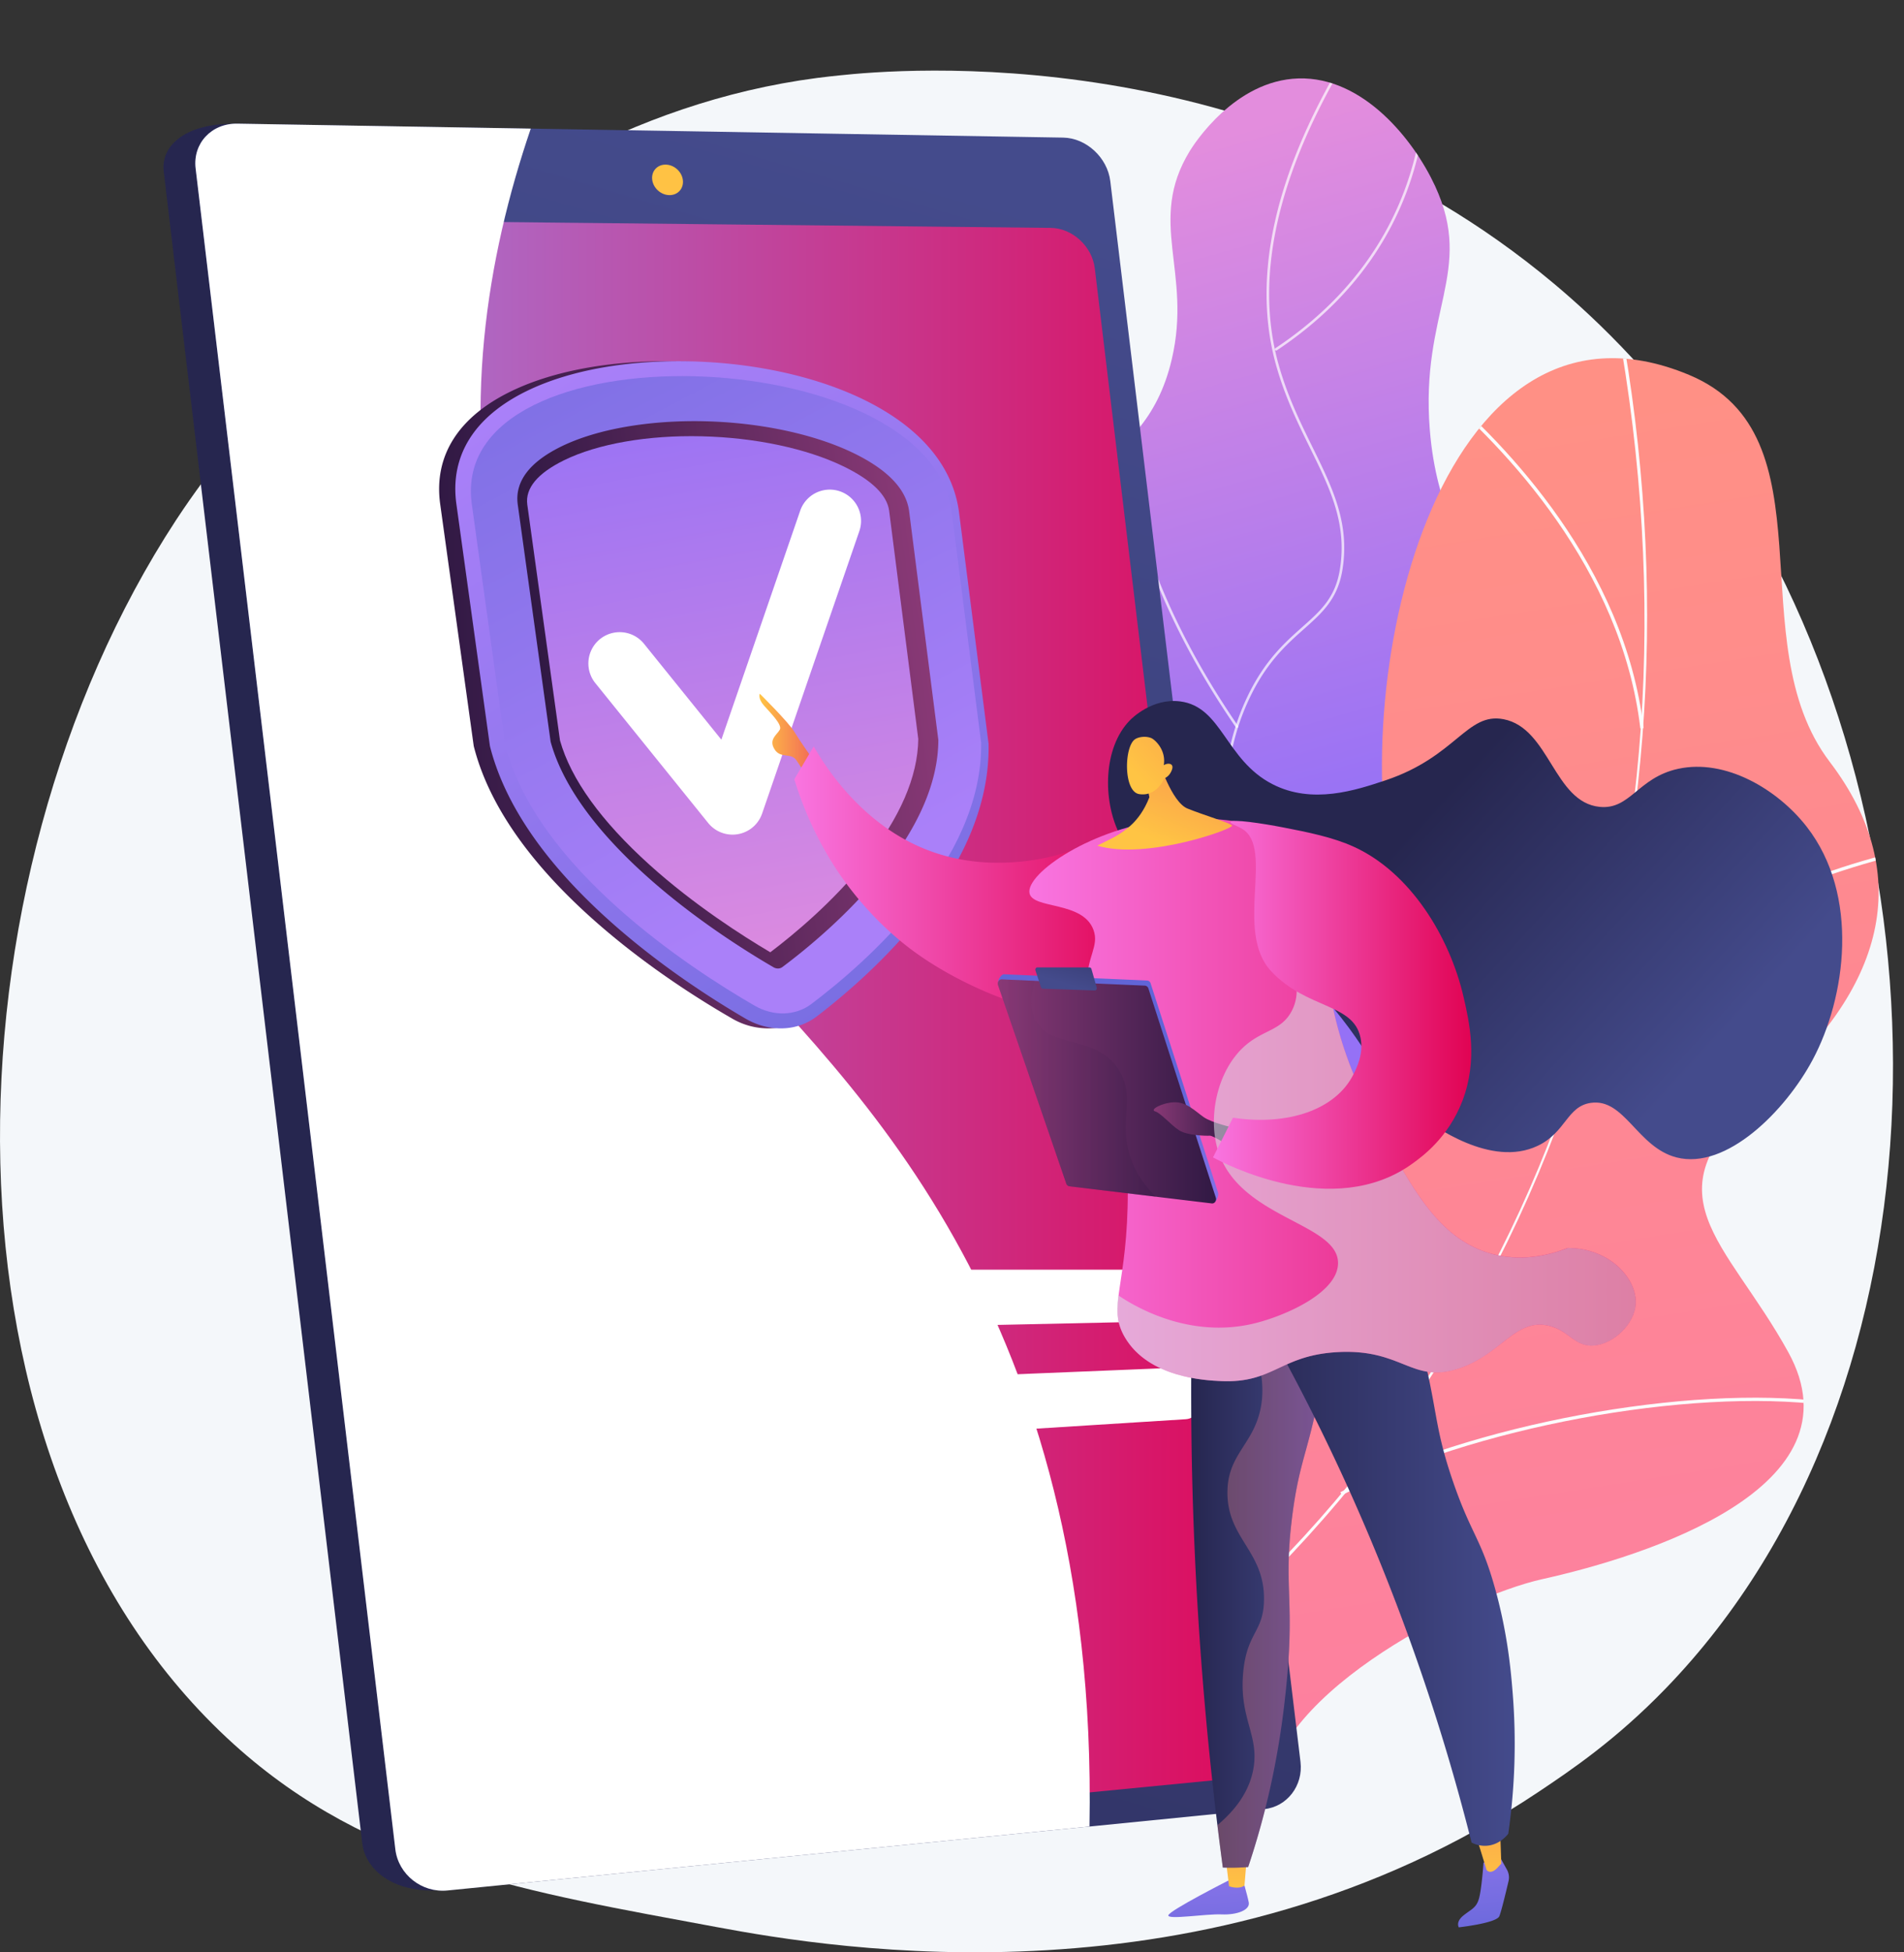
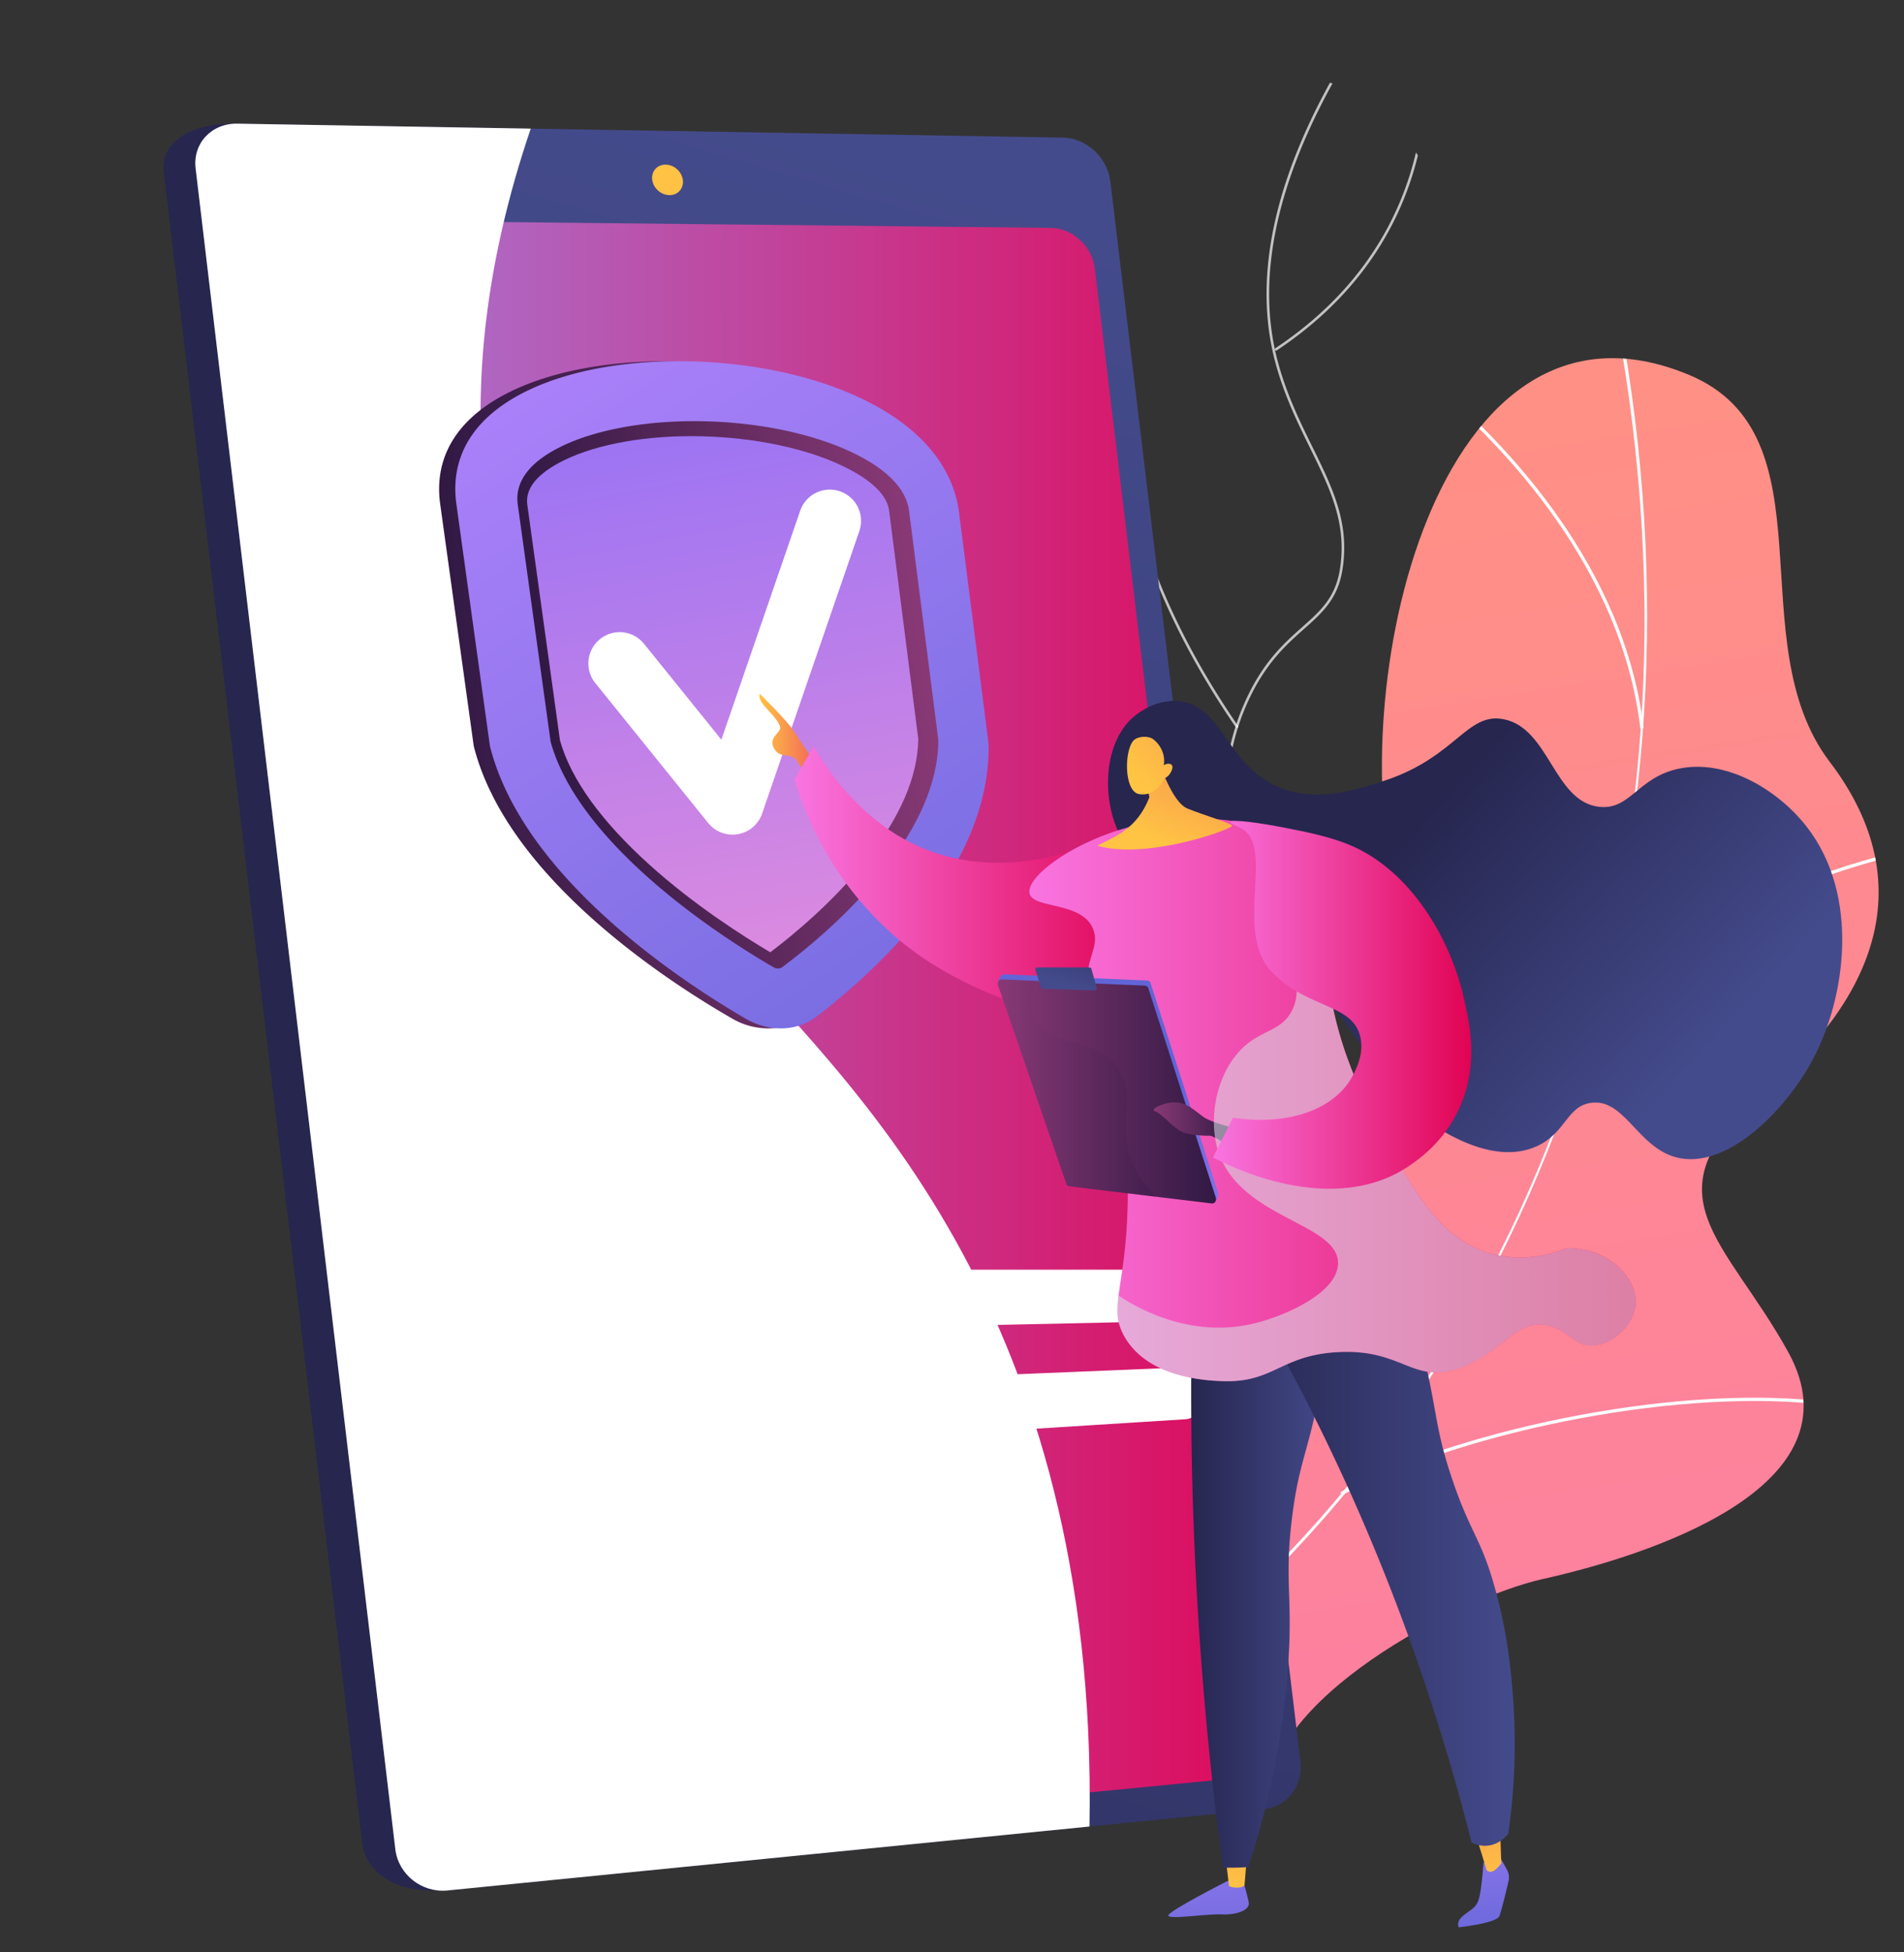
<svg xmlns="http://www.w3.org/2000/svg" xmlns:xlink="http://www.w3.org/1999/xlink" viewBox="0 0 2929.15 3002.25">
  <rect x="0" y="0" width="2929.15" height="3002.25" fill="#333333" stroke="none" />
  <defs>
    <style>.cls-1{fill:url(#linear-gradient);}.cls-2{fill:url(#linear-gradient-2);}.cls-3{isolation:isolate;}.cls-4{fill:#f4f7fa;}.cls-5{clip-path:url(#clip-path);}.cls-14,.cls-6{fill:#fff;}.cls-6{opacity:0.7;}.cls-13,.cls-6{mix-blend-mode:soft-light;}.cls-7{clip-path:url(#clip-path-2);}.cls-8{fill:#fcfdfe;}.cls-9{fill:url(#linear-gradient-5);}.cls-10{fill:url(#linear-gradient-6);}.cls-11{fill:url(#linear-gradient-7);}.cls-12{fill:url(#linear-gradient-8);}.cls-15{fill:url(#linear-gradient-9);}.cls-16{fill:url(#linear-gradient-10);}.cls-17{fill:url(#linear-gradient-11);}.cls-18{fill:url(#linear-gradient-12);}.cls-19{fill:url(#linear-gradient-13);}.cls-20{fill:url(#linear-gradient-14);}.cls-21{fill:url(#linear-gradient-15);}.cls-22{fill:url(#linear-gradient-16);}.cls-23{fill:url(#linear-gradient-17);}.cls-24{fill:url(#linear-gradient-18);}.cls-25,.cls-34{opacity:0.3;mix-blend-mode:multiply;}.cls-25{fill:url(#linear-gradient-19);}.cls-26{fill:url(#linear-gradient-20);}.cls-27{fill:url(#linear-gradient-21);}.cls-28{fill:url(#linear-gradient-22);}.cls-29{fill:url(#linear-gradient-23);}.cls-30{fill:url(#linear-gradient-24);}.cls-31{fill:url(#linear-gradient-25);}.cls-32{fill:url(#linear-gradient-26);}.cls-33{fill:url(#linear-gradient-27);}.cls-34{fill:url(#linear-gradient-28);}.cls-35{fill:url(#linear-gradient-29);}.cls-36{fill:#d9dde3;opacity:0.57;}.cls-37{fill:url(#linear-gradient-30);}.cls-38{fill:url(#linear-gradient-31);}.cls-39{fill:url(#linear-gradient-32);}</style>
    <linearGradient id="linear-gradient" x1="1618.46" y1="220.84" x2="1914.29" y2="1261.34" gradientUnits="userSpaceOnUse">
      <stop offset="0" stop-color="#e38ddd" />
      <stop offset="1" stop-color="#9571f6" />
    </linearGradient>
    <linearGradient id="linear-gradient-2" x1="2094.64" y1="605.15" x2="2718.94" y2="4596.21" gradientUnits="userSpaceOnUse">
      <stop offset="0" stop-color="#ff9085" />
      <stop offset="1" stop-color="#fb6fbb" />
    </linearGradient>
    <clipPath id="clip-path" transform="translate(-35.54 70.93)">
      <path class="cls-1" d="M1498.08,1951.81c-78.85-90.48-52.93-270.81-.79-383.36,60.88-131.41,133.08-117.68,172.48-223.57,73.35-197.13-146.84-325.56-88.63-530.23,47.58-167.32,212.79-145,257-332.67,31.94-135.43-38.73-212.16,27.91-320.88,5.7-9.29,68.58-108.65,167.2-111.41,99.54-2.79,177.27,94.46,210.1,165.53,60.7,131.37-22.94,192.91-8.15,375,20.16,248,187.12,280.68,164.21,466.34-18.91,153.31-137.12,166.36-154.71,336.77-16.34,158.23,79.65,204.47,58.46,309.87C2254.46,1945.72,1658.9,2136.35,1498.08,1951.81Z" />
    </clipPath>
    <clipPath id="clip-path-2" transform="translate(-35.54 70.93)">
      <path class="cls-2" d="M1986.31,2705.1c-23.82,1.44-76.9-16.41-88.82-26.77-79.33-68.94-236.22-188.36-250.66-298.52-2.46-18.81,77.37-52,85.76-71.3,45.76-33.51,63.72-42.3,91.57-95.53,82.24-157.16-213.89-366,56.38-511.08,198-106.26,389.74-67.76,304.51-390.36s60-968,448.86-806c223.17,93,75.26,409.48,216.46,595,134.17,176.33,82.27,352.57-102.36,509.14s-56.84,225.31,38.78,399c114.84,208.62-219.8,313.53-378.43,348.79C2280.62,2385.87,1974.5,2544.35,1986.31,2705.1Z" />
    </clipPath>
    <linearGradient id="linear-gradient-5" x1="1118.73" y1="1415.3" x2="641.07" y2="1467.4" gradientUnits="userSpaceOnUse">
      <stop offset="0" stop-color="#444b8c" />
      <stop offset="1" stop-color="#26264f" />
    </linearGradient>
    <linearGradient id="linear-gradient-6" x1="1539.6" y1="211.25" x2="358.48" y2="4232.28" xlink:href="#linear-gradient-5" />
    <linearGradient id="linear-gradient-7" x1="398.11" y1="1522.67" x2="2065.87" y2="1522.67" gradientUnits="userSpaceOnUse">
      <stop offset="0" stop-color="#a183e2" />
      <stop offset="0.99" stop-color="#e10454" />
    </linearGradient>
    <linearGradient id="linear-gradient-8" x1="1097.01" y1="112.21" x2="-291.13" y2="3871.75" gradientUnits="userSpaceOnUse">
      <stop offset="0" stop-color="#ffc444" />
      <stop offset="1" stop-color="#f36f56" />
    </linearGradient>
    <linearGradient id="linear-gradient-9" x1="711.1" y1="997.53" x2="1541.82" y2="997.53" gradientUnits="userSpaceOnUse">
      <stop offset="0" stop-color="#311944" />
      <stop offset="1" stop-color="#893976" />
    </linearGradient>
    <linearGradient id="linear-gradient-10" x1="1117.06" y1="496.09" x2="1912.07" y2="1796.38" gradientTransform="matrix(1, 0, 0.14, 0.99, -328.78, 24.59)" gradientUnits="userSpaceOnUse">
      <stop offset="0" stop-color="#aa80f9" />
      <stop offset="1" stop-color="#6165d7" />
    </linearGradient>
    <linearGradient id="linear-gradient-11" x1="1538.65" y1="1236.85" x2="891.25" y2="-64.95" xlink:href="#linear-gradient-10" />
    <linearGradient id="linear-gradient-12" x1="1065.23" y1="982.62" x2="1666.34" y2="982.62" gradientTransform="matrix(1, 0, 0.14, 0.99, -328.78, 24.59)" xlink:href="#linear-gradient-9" />
    <linearGradient id="linear-gradient-13" x1="1466.36" y1="1465.1" x2="1284.54" y2="474.21" gradientTransform="matrix(1, 0, 0.14, 0.99, -328.78, 24.59)" xlink:href="#linear-gradient" />
    <linearGradient id="linear-gradient-14" x1="2505.19" y1="2662.38" x2="2530.19" y2="2980.61" gradientTransform="translate(-626.26)" xlink:href="#linear-gradient-10" />
    <linearGradient id="linear-gradient-15" x1="2564.57" y1="2839.95" x2="2560.04" y2="2511.25" gradientTransform="translate(-626.26)" xlink:href="#linear-gradient-8" />
    <linearGradient id="linear-gradient-16" x1="2926.25" y1="2625.15" x2="2951.32" y2="2944.22" gradientTransform="translate(-626.26)" xlink:href="#linear-gradient-10" />
    <linearGradient id="linear-gradient-17" x1="2950.67" y1="2834" x2="2946.14" y2="2505.34" gradientTransform="translate(-626.26)" xlink:href="#linear-gradient-8" />
    <linearGradient id="linear-gradient-18" x1="1868.1" y1="2307.71" x2="2085.37" y2="2307.71" gradientUnits="userSpaceOnUse">
      <stop offset="0" stop-color="#26264f" />
      <stop offset="1" stop-color="#444b8c" />
    </linearGradient>
    <linearGradient id="linear-gradient-19" x1="1883.12" y1="2307.72" x2="2085.36" y2="2307.72" xlink:href="#linear-gradient-2" />
    <linearGradient id="linear-gradient-20" x1="1928.41" y1="2283.76" x2="2365.8" y2="2283.76" xlink:href="#linear-gradient-18" />
    <linearGradient id="linear-gradient-21" x1="2240.62" y1="1168.58" x2="2658.61" y2="1551.14" xlink:href="#linear-gradient-18" />
    <linearGradient id="linear-gradient-22" x1="1203.82" y1="1059.53" x2="1281.63" y2="1059.53" xlink:href="#linear-gradient-8" />
    <linearGradient id="linear-gradient-23" x1="1257.52" y1="1283.34" x2="1792.43" y2="1283.34" gradientUnits="userSpaceOnUse">
      <stop offset="0" stop-color="#f975e1" />
      <stop offset="0.99" stop-color="#e10454" />
    </linearGradient>
    <linearGradient id="linear-gradient-24" x1="1619.09" y1="1620.42" x2="2552.08" y2="1620.42" xlink:href="#linear-gradient-23" />
    <linearGradient id="linear-gradient-25" x1="1774.14" y1="1547.33" x2="1637.99" y2="1773" gradientUnits="userSpaceOnUse">
      <stop offset="0" stop-color="#6165d7" />
      <stop offset="1" stop-color="#aa80f9" />
    </linearGradient>
    <linearGradient id="linear-gradient-26" x1="1570.59" y1="1607.47" x2="1906.33" y2="1607.47" gradientUnits="userSpaceOnUse">
      <stop offset="0" stop-color="#893976" />
      <stop offset="1" stop-color="#311944" />
    </linearGradient>
    <linearGradient id="linear-gradient-27" x1="1713.36" y1="1310.73" x2="1673.33" y2="1441.74" xlink:href="#linear-gradient-18" />
    <linearGradient id="linear-gradient-28" x1="1570.59" y1="1602.29" x2="1813.86" y2="1602.29" xlink:href="#linear-gradient-26" />
    <linearGradient id="linear-gradient-29" x1="1810.39" y1="1656.66" x2="1933.24" y2="1656.66" xlink:href="#linear-gradient-26" />
    <linearGradient id="linear-gradient-30" x1="1901.68" y1="1474.36" x2="2298.92" y2="1474.36" xlink:href="#linear-gradient-23" />
    <linearGradient id="linear-gradient-31" x1="2137.44" y1="1410.45" x2="2294.64" y2="1182.25" gradientTransform="translate(-558.74 283.38) rotate(-11.85)" xlink:href="#linear-gradient-8" />
    <linearGradient id="linear-gradient-32" x1="2119.6" y1="1298.45" x2="2397.45" y2="1131.18" gradientTransform="translate(-558.74 283.38) rotate(-11.85)" xlink:href="#linear-gradient-8" />
  </defs>
  <title>طراحی سایت بیمه</title>
  <g class="cls-3">
    <g id="Illustration">
-       <path class="cls-4" d="M2597.41,2526.29c-75.8,78.14-143.63,124.07-195.56,158.74-506.46,338.18-1085.41,240.71-1264.41,207.39-288.78-53.75-532.56-91.67-742-280.89-475.93-430-452.78-1327-89.11-1882.6,43.12-65.88,406.24-604.13,986.44-680,14.19-1.85,24.77-2.91,34-3.89,89.75-9.5,646-59.66,1099.47,320.3,64.92,54.39,169.4,152.5,266.28,302.12C3046.8,1214.58,3047.93,2061.92,2597.41,2526.29Z" transform="translate(-35.54 70.93)" />
-       <path class="cls-1" d="M1498.08,1951.81c-78.85-90.48-52.93-270.81-.79-383.36,60.88-131.41,133.08-117.68,172.48-223.57,73.35-197.13-146.84-325.56-88.63-530.23,47.58-167.32,212.79-145,257-332.67,31.94-135.43-38.73-212.16,27.91-320.88,5.7-9.29,68.58-108.65,167.2-111.41,99.54-2.79,177.27,94.46,210.1,165.53,60.7,131.37-22.94,192.91-8.15,375,20.16,248,187.12,280.68,164.21,466.34-18.91,153.31-137.12,166.36-154.71,336.77-16.34,158.23,79.65,204.47,58.46,309.87C2254.46,1945.72,1658.9,2136.35,1498.08,1951.81Z" transform="translate(-35.54 70.93)" />
      <g class="cls-5">
        <path class="cls-6" d="M1608.72,2096.79a2,2,0,0,1-.57-3.9c101.44-30.49,192.06-80.86,269.33-149.72,73.18-65.22,148.85-132.66,168.89-234.3,15.15-76.84-10.55-126.52-43.09-189.41-31.7-61.28-71.15-137.54-81.1-263.6-5.68-72-12.74-161.55,32.71-256.16,26.49-55.13,57.14-82.37,84.19-106.42,28.28-25.13,50.62-45,57.69-88.19,11.54-70.5-14.92-124.27-45.56-186.53-18.94-38.48-38.52-78.27-52.35-127.3-38.92-138-1.14-301.41,112.3-485.68a2,2,0,1,1,3.39,2.09C2001.72,191,1964.09,353.29,2002.7,490.17c13.73,48.68,33.23,88.31,52.08,126.63,30.95,62.87,57.67,117.18,45.92,188.94-7.29,44.58-31.24,65.88-59,90.52-26.77,23.8-57.1,50.76-83.24,105.17-45,93.64-38,182.62-32.33,254.12,9.88,125.25,49.13,201.12,80.66,262.08,32.9,63.58,58.88,113.81,43.46,192-20.3,103-96.48,170.85-170.14,236.5-77.72,69.26-168.84,119.91-270.84,150.57A2.32,2.32,0,0,1,1608.72,2096.79Z" transform="translate(-35.54 70.93)" />
        <path class="cls-6" d="M1938.45,1048.39a2,2,0,0,1-1.65-.87c-119.22-173.37-160-317.31-173.17-407.53-14.32-97.93-.17-155.66,0-156.23a2,2,0,0,1,3.87,1c-.15.56-14.13,57.72.13,154.94,13.17,89.75,53.78,233,172.48,405.58a2,2,0,0,1-.51,2.78A2.06,2.06,0,0,1,1938.45,1048.39Z" transform="translate(-35.54 70.93)" />
-         <path class="cls-6" d="M1940,1358.84a2,2,0,0,1-.86-3.8c100.67-48.11,183.45-110.31,246-184.85a590.9,590.9,0,0,0,110.94-201c40.14-125.6,26.17-226.77,26-227.78a2,2,0,1,1,3.94-.57c.15,1,14.25,102.94-26.12,229.38a594.93,594.93,0,0,1-111.65,202.4c-63,75-146.21,137.59-247.44,186A1.9,1.9,0,0,1,1940,1358.84Z" transform="translate(-35.54 70.93)" />
        <path class="cls-6" d="M1960.48,1876.15a2,2,0,0,1-1-.27c-208.81-120.81-296.92-269.46-334.07-372.89-40.28-112.16-31-196.94-30.88-197.79a2,2,0,1,1,4,.46c-.1.84-9.28,84.86,30.75,196.19,37,102.74,124.58,250.43,332.24,370.58a2,2,0,0,1-1,3.72Z" transform="translate(-35.54 70.93)" />
        <path class="cls-6" d="M1998.85,468.15a2,2,0,0,1-1.66-.89,2,2,0,0,1,.55-2.76C2157.56,358.25,2207.85,219.08,2221.89,121c15.23-106.33-7.68-188.6-7.91-189.42a2,2,0,0,1,1.37-2.46,2,2,0,0,1,2.47,1.37c.23.83,23.35,83.78,8,190.91-14.13,98.9-64.79,239.28-225.91,346.39A1.94,1.94,0,0,1,1998.85,468.15Z" transform="translate(-35.54 70.93)" />
      </g>
      <path class="cls-2" d="M1986.31,2705.1c-23.82,1.44-76.9-16.41-88.82-26.77-79.33-68.94-236.22-188.36-250.66-298.52-2.46-18.81,77.37-52,85.76-71.3,45.76-33.51,63.72-42.3,91.57-95.53,82.24-157.16-213.89-366,56.38-511.08,198-106.26,389.74-67.76,304.51-390.36s60-968,448.86-806c223.17,93,75.26,409.48,216.46,595,134.17,176.33,82.27,352.57-102.36,509.14s-56.84,225.31,38.78,399c114.84,208.62-219.8,313.53-378.43,348.79C2280.62,2385.87,1974.5,2544.35,1986.31,2705.1Z" transform="translate(-35.54 70.93)" />
      <g class="cls-7">
        <path class="cls-8" d="M1776.86,2537.9l-3-4.06c625.63-468.33,905.6-1257.09,748.93-2109.94l5-.92c74.25,404.19,49,809.4-73,1171.84C2326.45,1975.85,2092.05,2302,1776.86,2537.9Z" transform="translate(-35.54 70.93)" />
        <path class="cls-8" d="M2844.47,2089.92c-212-27.26-546,34.82-744.52,138.39l-2.35-4.5c199.31-104,534.64-166.3,747.51-138.92Z" transform="translate(-35.54 70.93)" />
        <path class="cls-8" d="M1898.62,2444.56l-4-3.06c70.19-92.84,90.76-217.61,61.12-370.82-21.73-112.35-69.45-237.09-141.83-370.77l4.46-2.42c72.63,134.14,120.52,259.37,142.35,372.22C1990.61,2224.4,1969.73,2350.52,1898.62,2444.56Z" transform="translate(-35.54 70.93)" />
        <path class="cls-8" d="M2470.05,1542.7l-4.2-2.85c123.32-181.8,338.69-265.34,497.66-303.42l1.18,4.94C2806.6,1279.23,2592.45,1362.24,2470.05,1542.7Z" transform="translate(-35.54 70.93)" />
        <path class="cls-8" d="M2564.07,1048.69l-5,.59C2530.2,803.48,2349.81,616.55,2244.85,527l3.3-3.86C2353.67,613.17,2535,801.17,2564.07,1048.69Z" transform="translate(-35.54 70.93)" />
      </g>
      <path class="cls-9" d="M1689.09,211.84l291,2418.74c4.36,36.27-20.64,68.78-55.65,72.25L712.39,2835.9c-74.25,4.61-114.91-33.32-119.49-71.88L287.39,192.5c-4.56-38.35,31.87-73.08,106.43-73.08L1616.9,145.18C1652.31,145.77,1684.75,175.77,1689.09,211.84Z" transform="translate(-35.54 70.93)" />
      <path class="cls-10" d="M1743.64,207.68l292.6,2430.84c4.38,36.45-20.7,69.12-55.84,72.62L723.84,2836.25c-39.4,3.92-75.5-24.58-80.11-63.34L336.5,188.1c-4.58-38.55,24.36-69.53,64.18-68.86l1270.49,21.44C1706.71,141.27,1739.27,171.43,1743.64,207.68Z" transform="translate(-35.54 70.93)" />
      <path class="cls-11" d="M1719.79,341.76,1991,2595.63c4.1,34-19.39,64.53-52.28,67.72L757,2778.23c-36.62,3.56-70.19-23-74.48-59.12L398.56,331.34c-4.27-35.89,22.59-64.93,59.58-64.54L1652,279.51C1685.26,279.87,1715.72,307.88,1719.79,341.76Z" transform="translate(-35.54 70.93)" />
      <path class="cls-12" d="M1086.08,206c1.55,12.94-7.74,23.3-20.76,23.14s-24.87-10.81-26.42-23.78,7.77-23.32,20.81-23.13S1084.53,193.07,1086.08,206Z" transform="translate(-35.54 70.93)" />
      <g class="cls-13">
        <path class="cls-14" d="M1515.48,1854.7c-241.93-447.29-603.34-581.18-712.15-1042.17-58.82-249.18-18.74-487.68,48.75-685.67l-451.4-7.62c-39.82-.67-68.76,30.31-64.18,68.86L643.73,2772.91c4.61,38.76,40.71,67.26,80.11,63.34l987.78-98.35C1718.92,2337.11,1623.32,2054.09,1515.48,1854.7Z" transform="translate(-35.54 70.93)" />
      </g>
      <g class="cls-13">
        <path class="cls-14" d="M1817.58,1881.62H712.08c-28.35,0-47.3,23.3-42,52.05h0c5.28,28.75,32.7,51.55,61,50.94l1101.14-23.74c16.55-.36,26.62-18.24,22.63-39.95h0C1850.79,1899.21,1834.2,1881.62,1817.58,1881.62Z" transform="translate(-35.54 70.93)" />
        <path class="cls-14" d="M1845.27,2032.3,748.06,2077.44c-28.14,1.16-46.92,25.41-41.63,54.16S739,2182.2,767,2180.44l1092.84-68.89c16.43-1,26.4-19.46,22.41-41.17S1861.76,2031.62,1845.27,2032.3Z" transform="translate(-35.54 70.93)" />
      </g>
      <path class="cls-15" d="M1219.93,1510.48a110,110,0,0,1-58.08-15.09c-55.42-31.93-138-84.65-215.26-153.67-98-87.57-159.42-176.6-181.9-264l-.35-1.37-51.73-373C702.8,629.61,741,569.77,822.54,530.45c67.35-32.48,160.19-48.58,260.94-45.56,99.57,3,194.18,24.29,266.83,59.78,86.35,42.18,136.61,101.46,146,171.74l45.5,356.41,0,1.31c1.22,83.72-32.9,170.24-101.92,257.74-55.35,70.18-121.06,125.8-166.68,160.26A92.35,92.35,0,0,1,1219.93,1510.48Z" transform="translate(-35.54 70.93)" />
      <path class="cls-16" d="M1239.61,1510.48c-19.54.6-39.37-4.62-57.33-15.09-54.75-31.93-136.38-84.65-212.69-153.67-96.84-87.57-157.62-176.6-180-264l-.35-1.37-51.71-373c-9.81-73.72,27.82-133.56,108.18-172.88,66.4-32.48,158-48.58,257.41-45.56,98.26,3,191.66,24.29,263.41,59.78,85.29,42.18,135,101.46,144.33,171.74l45.53,356.41,0,1.31c1.35,83.72-32.17,170.24-100.12,257.74-54.5,70.18-119.24,125.8-164.19,160.26A90.25,90.25,0,0,1,1239.61,1510.48Z" transform="translate(-35.54 70.93)" />
-       <path class="cls-17" d="M761.27,703.6l51.47,371.12c48.67,189.36,282.89,342.66,383.77,400.91,28.9,16.69,62.88,15.7,87-2.44,82.88-62.45,264.08-219.66,261.45-401.71l-45.37-355.43C1464.46,452.35,724.64,428.24,761.27,703.6Z" transform="translate(-35.54 70.93)" />
      <path class="cls-18" d="M1232.65,1418.43a13.65,13.65,0,0,1-7.16-1.9c-41.56-24.17-122.62-74.79-196.08-140.9-79.35-71.4-128.87-140.82-146.79-206l-50.6-365c-4.58-35,18.07-65,67.09-89,54.73-26.77,135.63-40.82,221.58-38.7,85.09,2.1,167.82,19.86,227.32,48.62,52.63,25.43,81.51,55.41,86.09,89.21l45,352.34c-.23,63.1-29,131.12-85.86,202.63-53.48,67.23-119.3,120.52-154,146.44A11.57,11.57,0,0,1,1232.65,1418.43Z" transform="translate(-35.54 70.93)" />
      <path class="cls-19" d="M1220.58,1393.48c-42-24.82-117.27-72.75-185.53-134.29-74.59-67.23-121.16-131.75-138-191.44L846.71,704.89c-3.27-25,15.79-48,56.51-68C955.05,611.45,1032.38,598,1115,600c81.83,1.91,161,18.68,217.42,45.89,43.87,21.14,67.71,44.2,71,68.62l44.8,351c-.67,57.92-28.07,121.27-81.77,188.63C1316.61,1316.68,1255.6,1367,1220.58,1393.48Z" transform="translate(-35.54 70.93)" />
      <path class="cls-14" d="M1162.47,1212.57a48.12,48.12,0,0,1-37.44-17.9L951.16,979.26a48.13,48.13,0,0,1,74.9-60.46l119.24,147.74,121.27-352.08a48.12,48.12,0,1,1,91,31.35L1208,1180.12a48.08,48.08,0,0,1-45.51,32.45Z" transform="translate(-35.54 70.93)" />
      <path class="cls-20" d="M1924.15,2821.55s-89.73,45.6-91.2,52.88,57.71-2.44,81.87-1.39,44-6.94,41.84-18.37-10.64-40.22-10.64-40.22Z" transform="translate(-35.54 70.93)" />
      <path class="cls-21" d="M1920.87,2784.54l5.46,45.17s14.2,5.66,23.75-1l4.07-49.54Z" transform="translate(-35.54 70.93)" />
      <path class="cls-22" d="M2343.47,2785.62l10.44,18.74a24.62,24.62,0,0,1,2.39,17.52c-3.65,15.58-10.94,45.94-14.12,53.86-4.33,10.78-62.4,17.19-62.4,17.19s-5.18-8.15,6.88-18,19.81-11.39,24.06-25.91,7.1-55.6,7.1-55.6Z" transform="translate(-35.54 70.93)" />
      <path class="cls-23" d="M2300,2738c3.81,3.39,22.46,66.69,22.46,66.69s6,8.63,17.51-4.11,5.19-5.71,5.19-5.71l-2.15-62.26Z" transform="translate(-35.54 70.93)" />
      <path class="cls-24" d="M1871.5,1877c-4.74,134.75-4.93,281.15,2,437.55,7.81,176.12,23.5,338.9,43.27,486.46,7.36.26,15.08.3,23.15.05,5.45-.17,10.73-.47,15.83-.86A1219.31,1219.31,0,0,0,1989,2681.29a1266.24,1266.24,0,0,0,23.22-139.22c17.28-152.62-3-165.94,11-279.05,12.42-100.17,30.08-104.08,50.82-246.31,22.5-154.32,5.75-177.47-2.4-185.84C2037,1795.27,1955.58,1819.51,1871.5,1877Z" transform="translate(-35.54 70.93)" />
-       <path class="cls-25" d="M2071.69,1830.87c-33.07-34-108.69-13.4-188.57,38.43,91.89,111,101.91,183,90.89,229.74-12.45,52.8-50.3,68-50.16,125.75.18,71,57.46,89.76,56.24,164.85-.8,49.65-26,49.13-31.92,110.46-7,72.56,25.85,97.56,15.2,151.24-4.58,23.1-17.66,53.28-54.9,84.37,2.68,22.05,5.44,43.87,8.31,65.28,7.34.26,15.07.31,23.14.05q8.17-.26,15.83-.86A1219.31,1219.31,0,0,0,1989,2681.29a1266.24,1266.24,0,0,0,23.22-139.22c17.27-152.62-3-165.94,11-279.05,12.42-100.17,30.08-104.09,50.82-246.31C2096.58,1862.39,2079.84,1839.23,2071.69,1830.87Z" transform="translate(-35.54 70.93)" />
      <path class="cls-26" d="M1928.41,1874.71a3145.58,3145.58,0,0,1,240.79,483.36,3269.41,3269.41,0,0,1,130.21,404.47,44,44,0,0,0,26.49,4.59c17.09-2.53,27.33-14.72,30-18.12a972.89,972.89,0,0,0,6.88-214.87c-2.71-34.21-7.52-91.17-27-161.5-21.85-78.77-36.86-83.2-65.36-166.54-29.58-86.51-22.41-108.09-50.74-216.35a1538.75,1538.75,0,0,0-63.25-189.81Z" transform="translate(-35.54 70.93)" />
      <path class="cls-27" d="M1907.36,1312.3c-87.37-57.06-124.8-50.48-150.13-101.73-25-50.69-25-131.11,16.46-173.72,3-3.13,34.62-34.57,77.35-29.18,64.63,8.15,69.39,89.8,141.89,127.2,61.42,31.7,128.41,9.4,173.74-5.68,109.17-36.33,125.38-105.06,182-94.1,70.92,13.72,77.19,127.76,147.85,134.79,47.23,4.69,58.48-44.85,120.56-58.49,73-16,153,31.36,197.9,89,82.06,105.35,60.44,262.61,9.1,358.6-42.18,78.86-132.88,169.57-209.27,150-60.36-15.41-80-91.5-131.94-83.92-36.91,5.38-38.25,45.48-81.88,66.12-71.66,33.9-160.12-30.7-184.25-48.33-68.78-50.22-57.83-82.34-146.51-183C2035.17,1420.11,1984.72,1362.83,1907.36,1312.3Z" transform="translate(-35.54 70.93)" />
      <path class="cls-28" d="M1281.63,1090.36s-14.76-20.65-24.13-36-53.1-58.49-53.1-58.49-3.33,6.85,6.08,17.8,29.22,29.72,24.67,37.66-17.38,14.94-8.12,29.93,25.34,4.76,33.57,16.78,16.65,25.15,16.65,25.15Z" transform="translate(-35.54 70.93)" />
      <path class="cls-29" d="M1287.39,1076.88l-29.87,50.54a542.48,542.48,0,0,0,59.54,130.48c13.81,21.88,56.63,86.08,129.12,137.7,98.68,70.27,278.46,135.84,331.09,61.06,47-66.73-28.84-214.64-42.8-241.19-28.25,14.81-74.67,34.45-134.35,39.1-19.55,1.52-70.45,5-127.8-14.71C1366.19,1203.41,1307.27,1111.42,1287.39,1076.88Z" transform="translate(-35.54 70.93)" />
      <path class="cls-30" d="M1619.34,1302.65c5,25,82.58,11.57,98.59,56.87,8.6,24.3-9.65,39.74-10.41,81-.86,46.21,21.16,72.45,38.06,108.81,24.75,53.24,24.84,105.44,25,209.82.26,148.59-32.59,178.46-4.55,226.35,36.51,62.34,124.17,66.31,147.86,67.4,81,3.68,90.64-39.37,178.56-44.51,100.41-5.87,114.71,48.71,186.53,25.43,65.6-21.26,87.67-77.83,138.75-66.12,31.93,7.32,40.39,33.34,70.52,30.52s61.55-32.83,63.69-63.59c2.65-38.23-39.14-86.39-104.64-86.47-26,10.22-69.16,22.06-117.15,8.91-78.61-21.55-119.5-96.29-164.91-179.3-31.42-57.43-89.16-163-89.85-301.38-.28-57.07,9.36-73.77-4.55-104.28-45.17-99.06-220.44-84.27-235.29-82.84C1716.15,1200.8,1613.34,1272.52,1619.34,1302.65Z" transform="translate(-35.54 70.93)" />
      <path class="cls-31" d="M1580.18,1427.32l220.15,9.61a6,6,0,0,1,5.35,4.38L1909.39,1763c1.49,4.62-3.18,16.16-7.54,15.63l-217.65-33.1a6.09,6.09,0,0,1-4.91-4.22l-107.9-300.24C1569.86,1436.59,1575.92,1427.14,1580.18,1427.32Z" transform="translate(-35.54 70.93)" />
      <path class="cls-32" d="M1576.76,1435.2l220.15,9.6a6.06,6.06,0,0,1,5.36,4.38L1906,1770.85c1.49,4.62-1.86,9.38-6.22,8.86l-219-26.33a6.11,6.11,0,0,1-4.91-4.22l-104.88-305C1569.46,1439.76,1572.5,1435,1576.76,1435.2Z" transform="translate(-35.54 70.93)" />
      <path class="cls-33" d="M1637,1447.18l-8.48-25.65c-.77-2.31.77-4.77,3-4.77h80.14a3.23,3.23,0,0,1,3,2.47l8.06,28.36c.66,2.33-.94,4.7-3.12,4.62l-79.71-2.72A3.22,3.22,0,0,1,1637,1447.18Z" transform="translate(-35.54 70.93)" />
      <path class="cls-34" d="M1772.48,1701.84c-14.3-51.84,9.23-85.6-14.79-125.89-34-57-107-32.87-129.65-78.85-6.12-12.4-9-30.88-.79-59.7l-50.49-2.2c-4.26-.19-7.3,4.56-5.77,9l104.88,305a6.09,6.09,0,0,0,4.91,4.22l133.08,16C1790.16,1746.27,1778.29,1722.91,1772.48,1701.84Z" transform="translate(-35.54 70.93)" />
      <path class="cls-35" d="M1933.24,1663.32s-33.26-7.4-46.09-16.43-26.44-23.54-45.36-22.75-38,11.54-29.21,14,25.06,21.85,37.53,29.48,41,8.32,46.27,7.91,26.25,13.66,26.25,13.66Z" transform="translate(-35.54 70.93)" />
      <path class="cls-36" d="M2447.32,1848.18c-26,10.22-69.16,22.06-117.14,8.91-78.62-21.55-119.51-96.29-164.92-179.3-31.42-57.43-89.16-163-89.85-301.38-.28-57.07,9.36-73.77-4.55-104.28a106.5,106.5,0,0,0-7.62-13.68c-34.32,25.94-47.63,51.91-51.52,74.72-9.47,55.51,35.17,100.9,11.94,148.78-18.43,38-54.71,28.07-88.71,72.49-29.55,38.6-39.16,96.51-26.46,141,30.8,107.9,186.25,113.26,185.5,176.43-.54,45.55-81.8,80.84-128.42,92.24-103.78,25.38-190.12-29.88-209.2-42.75a93.68,93.68,0,0,0,.89,43.52,81.63,81.63,0,0,0,8.79,20.67c36.51,62.34,124.17,66.32,147.86,67.39,81,3.69,90.64-39.36,178.56-44.5,100.41-5.87,114.71,48.71,186.53,25.43,65.6-21.26,87.67-77.83,138.75-66.12,31.93,7.32,40.39,33.34,70.52,30.52s61.55-32.83,63.69-63.59C2554.61,1896.42,2512.82,1848.26,2447.32,1848.18Z" transform="translate(-35.54 70.93)" />
      <path class="cls-37" d="M1932.39,1647.9l-30.71,61c15.78,8.64,184.5,97.9,306.8,9.54,15.12-10.92,55.31-40,77-96.82,23.87-62.67,10.48-120.94,1.79-158.78-21.5-93.68-82.32-192-168.61-231.44-33-15.08-72.09-22.71-108.9-29.88-31.22-6.09-80.28-13.55-81.32-8.26-.51,2.57,10.89,5.87,18.81,10.87,48.62,30.75-13.12,157.75,44,218.65,54.74,58.34,125.78,48.71,137.23,101.58,5.32,24.58-5.69,46.7-10.6,56.55C2090.49,1635.91,2016.77,1660.52,1932.39,1647.9Z" transform="translate(-35.54 70.93)" />
      <path class="cls-38" d="M1817.87,1098s19.82,64.4,44.49,74.43,63.69,21.54,68.59,26-131.11,53.83-207.37,31.11h0c21.73-10.63,27.55-14,27.55-14,5.8-3.4,16.62-9.72,26.78-19.78,6.91-6.84,17.73-19.57,25.87-40.73l-7.12-36.57Z" transform="translate(-35.54 70.93)" />
      <path class="cls-39" d="M1826.77,1126.07s-11.49,28.54-38.72,24.16c-24.39-3.92-23.15-72.51-6.58-84.19,5.53-3.89,16.74-5.38,25.06-2,5.85,2.39,23.27,18.34,19.39,41.71,5.37-3.2,10.72-2.7,12.58.18,2.36,3.64-1.46,10.25-2.33,11.75A20,20,0,0,1,1826.77,1126.07Z" transform="translate(-35.54 70.93)" />
    </g>
  </g>
</svg>